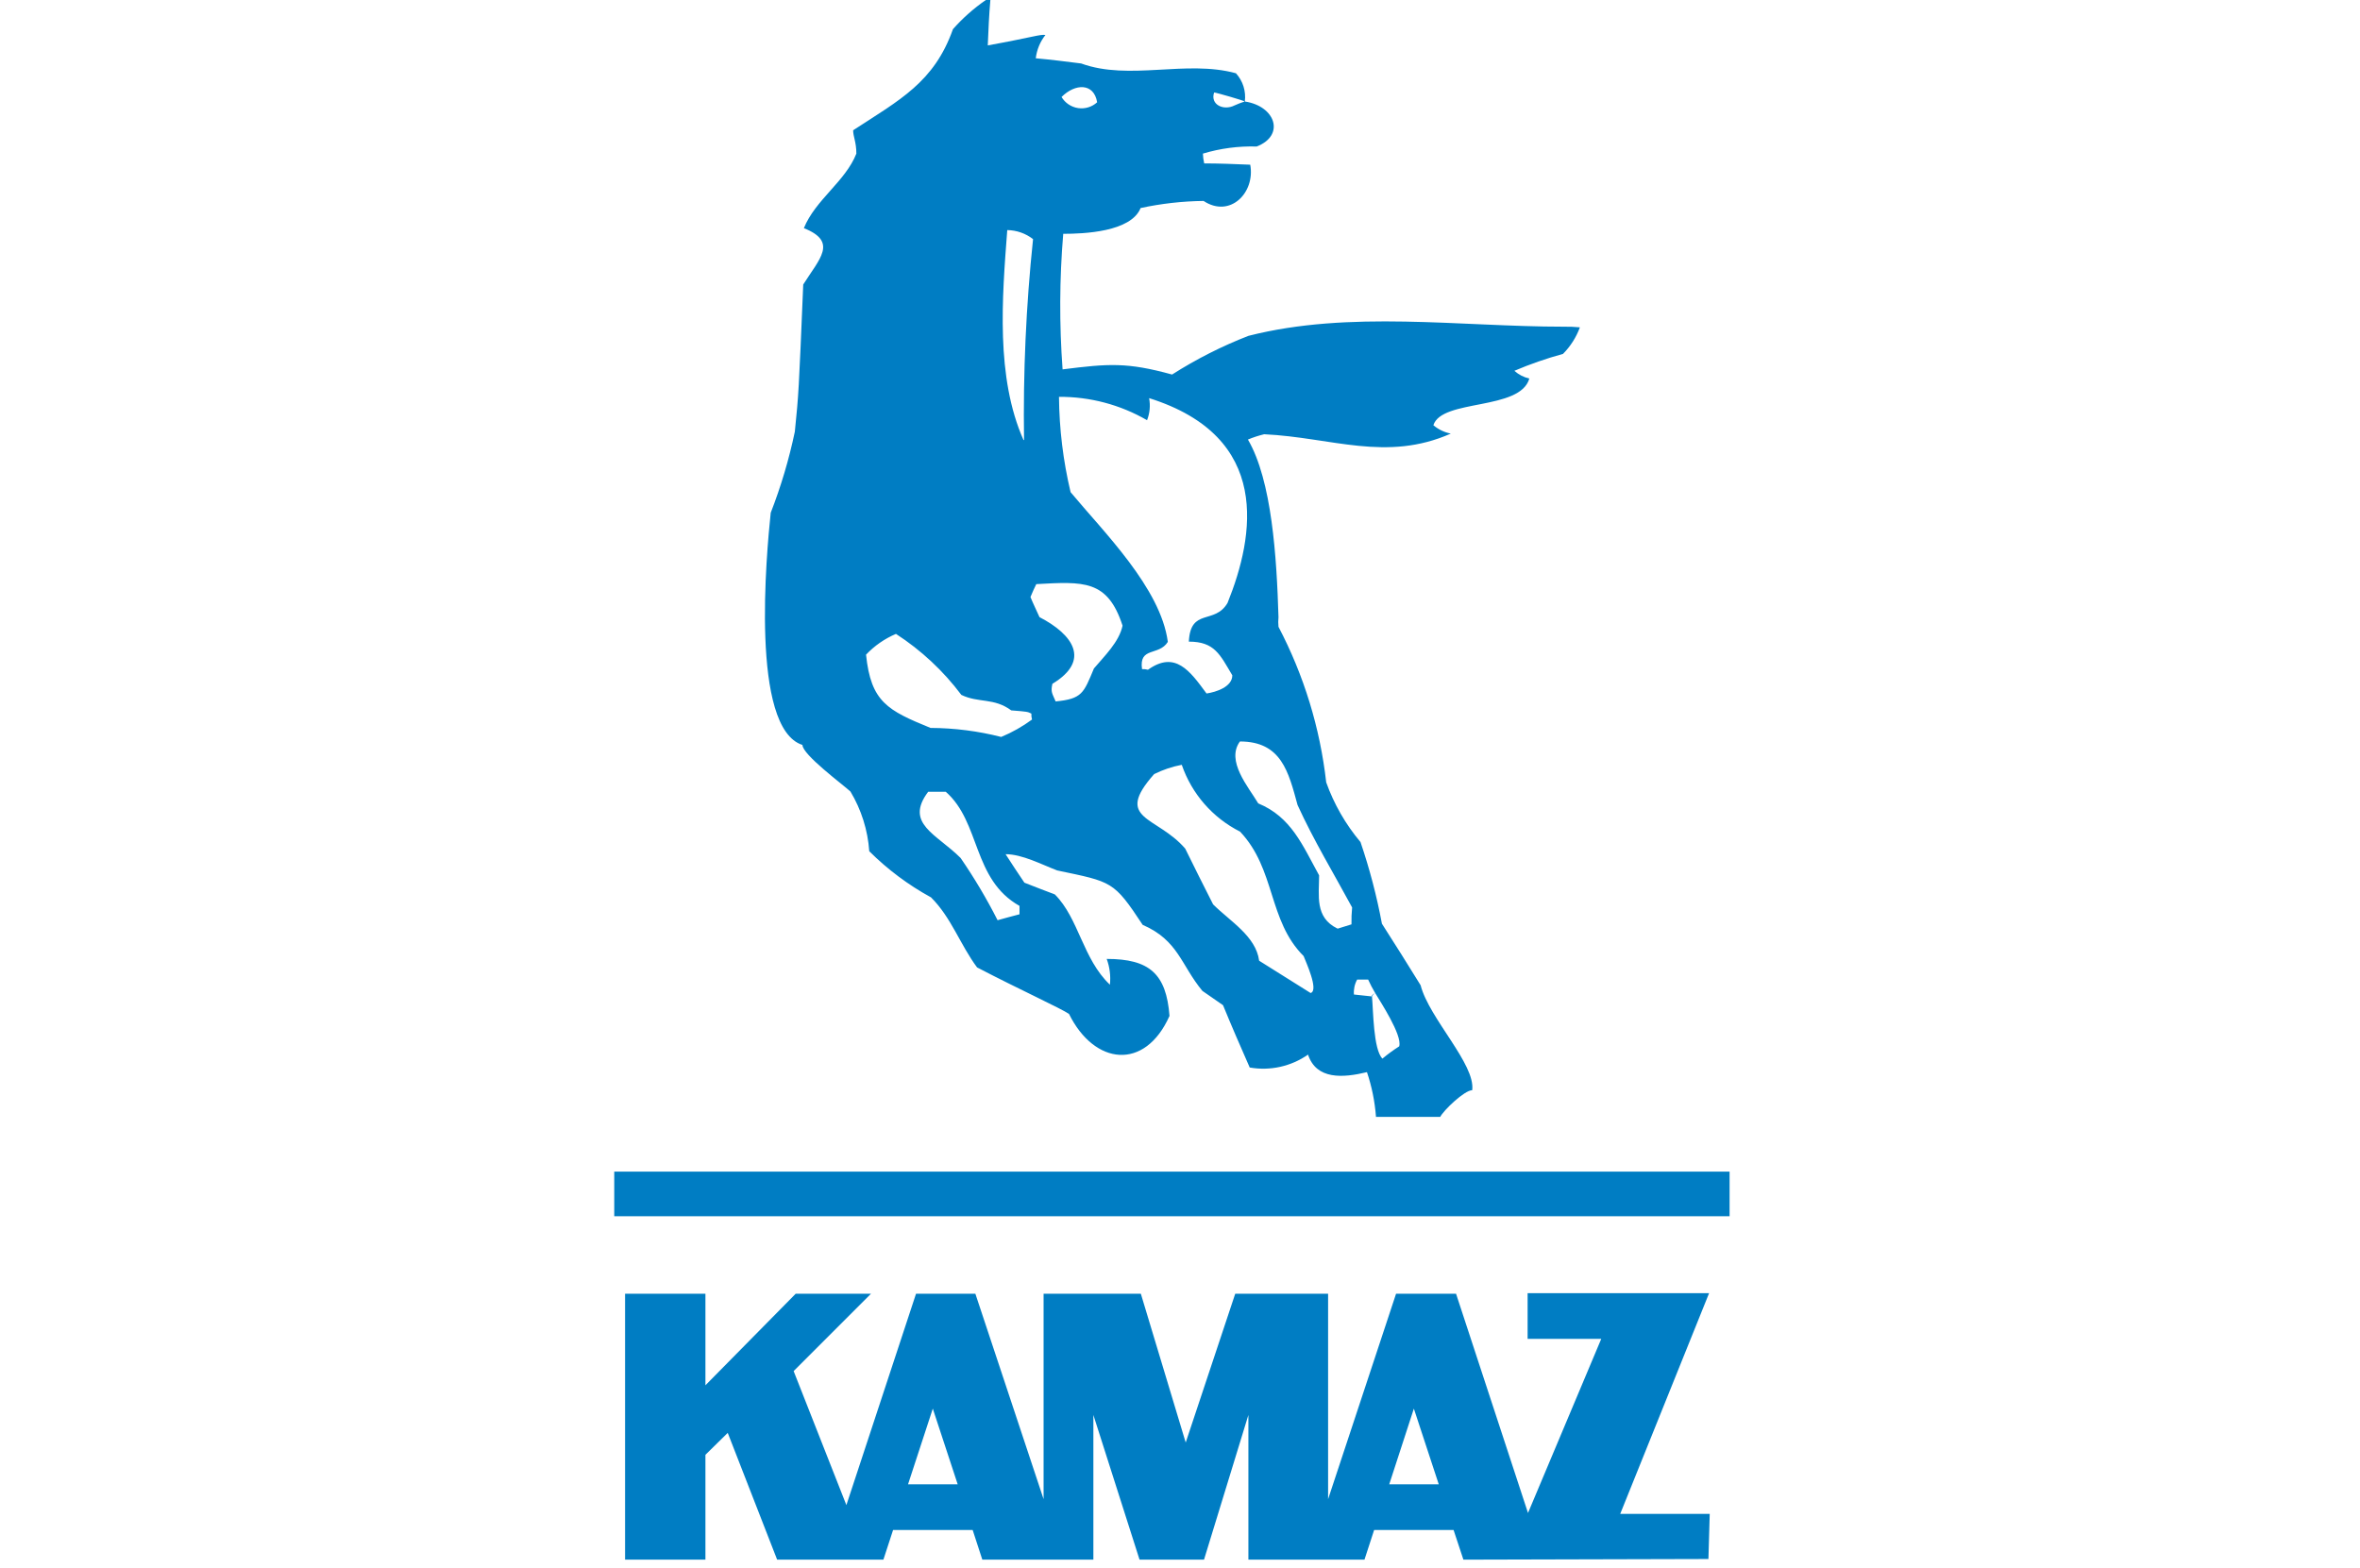
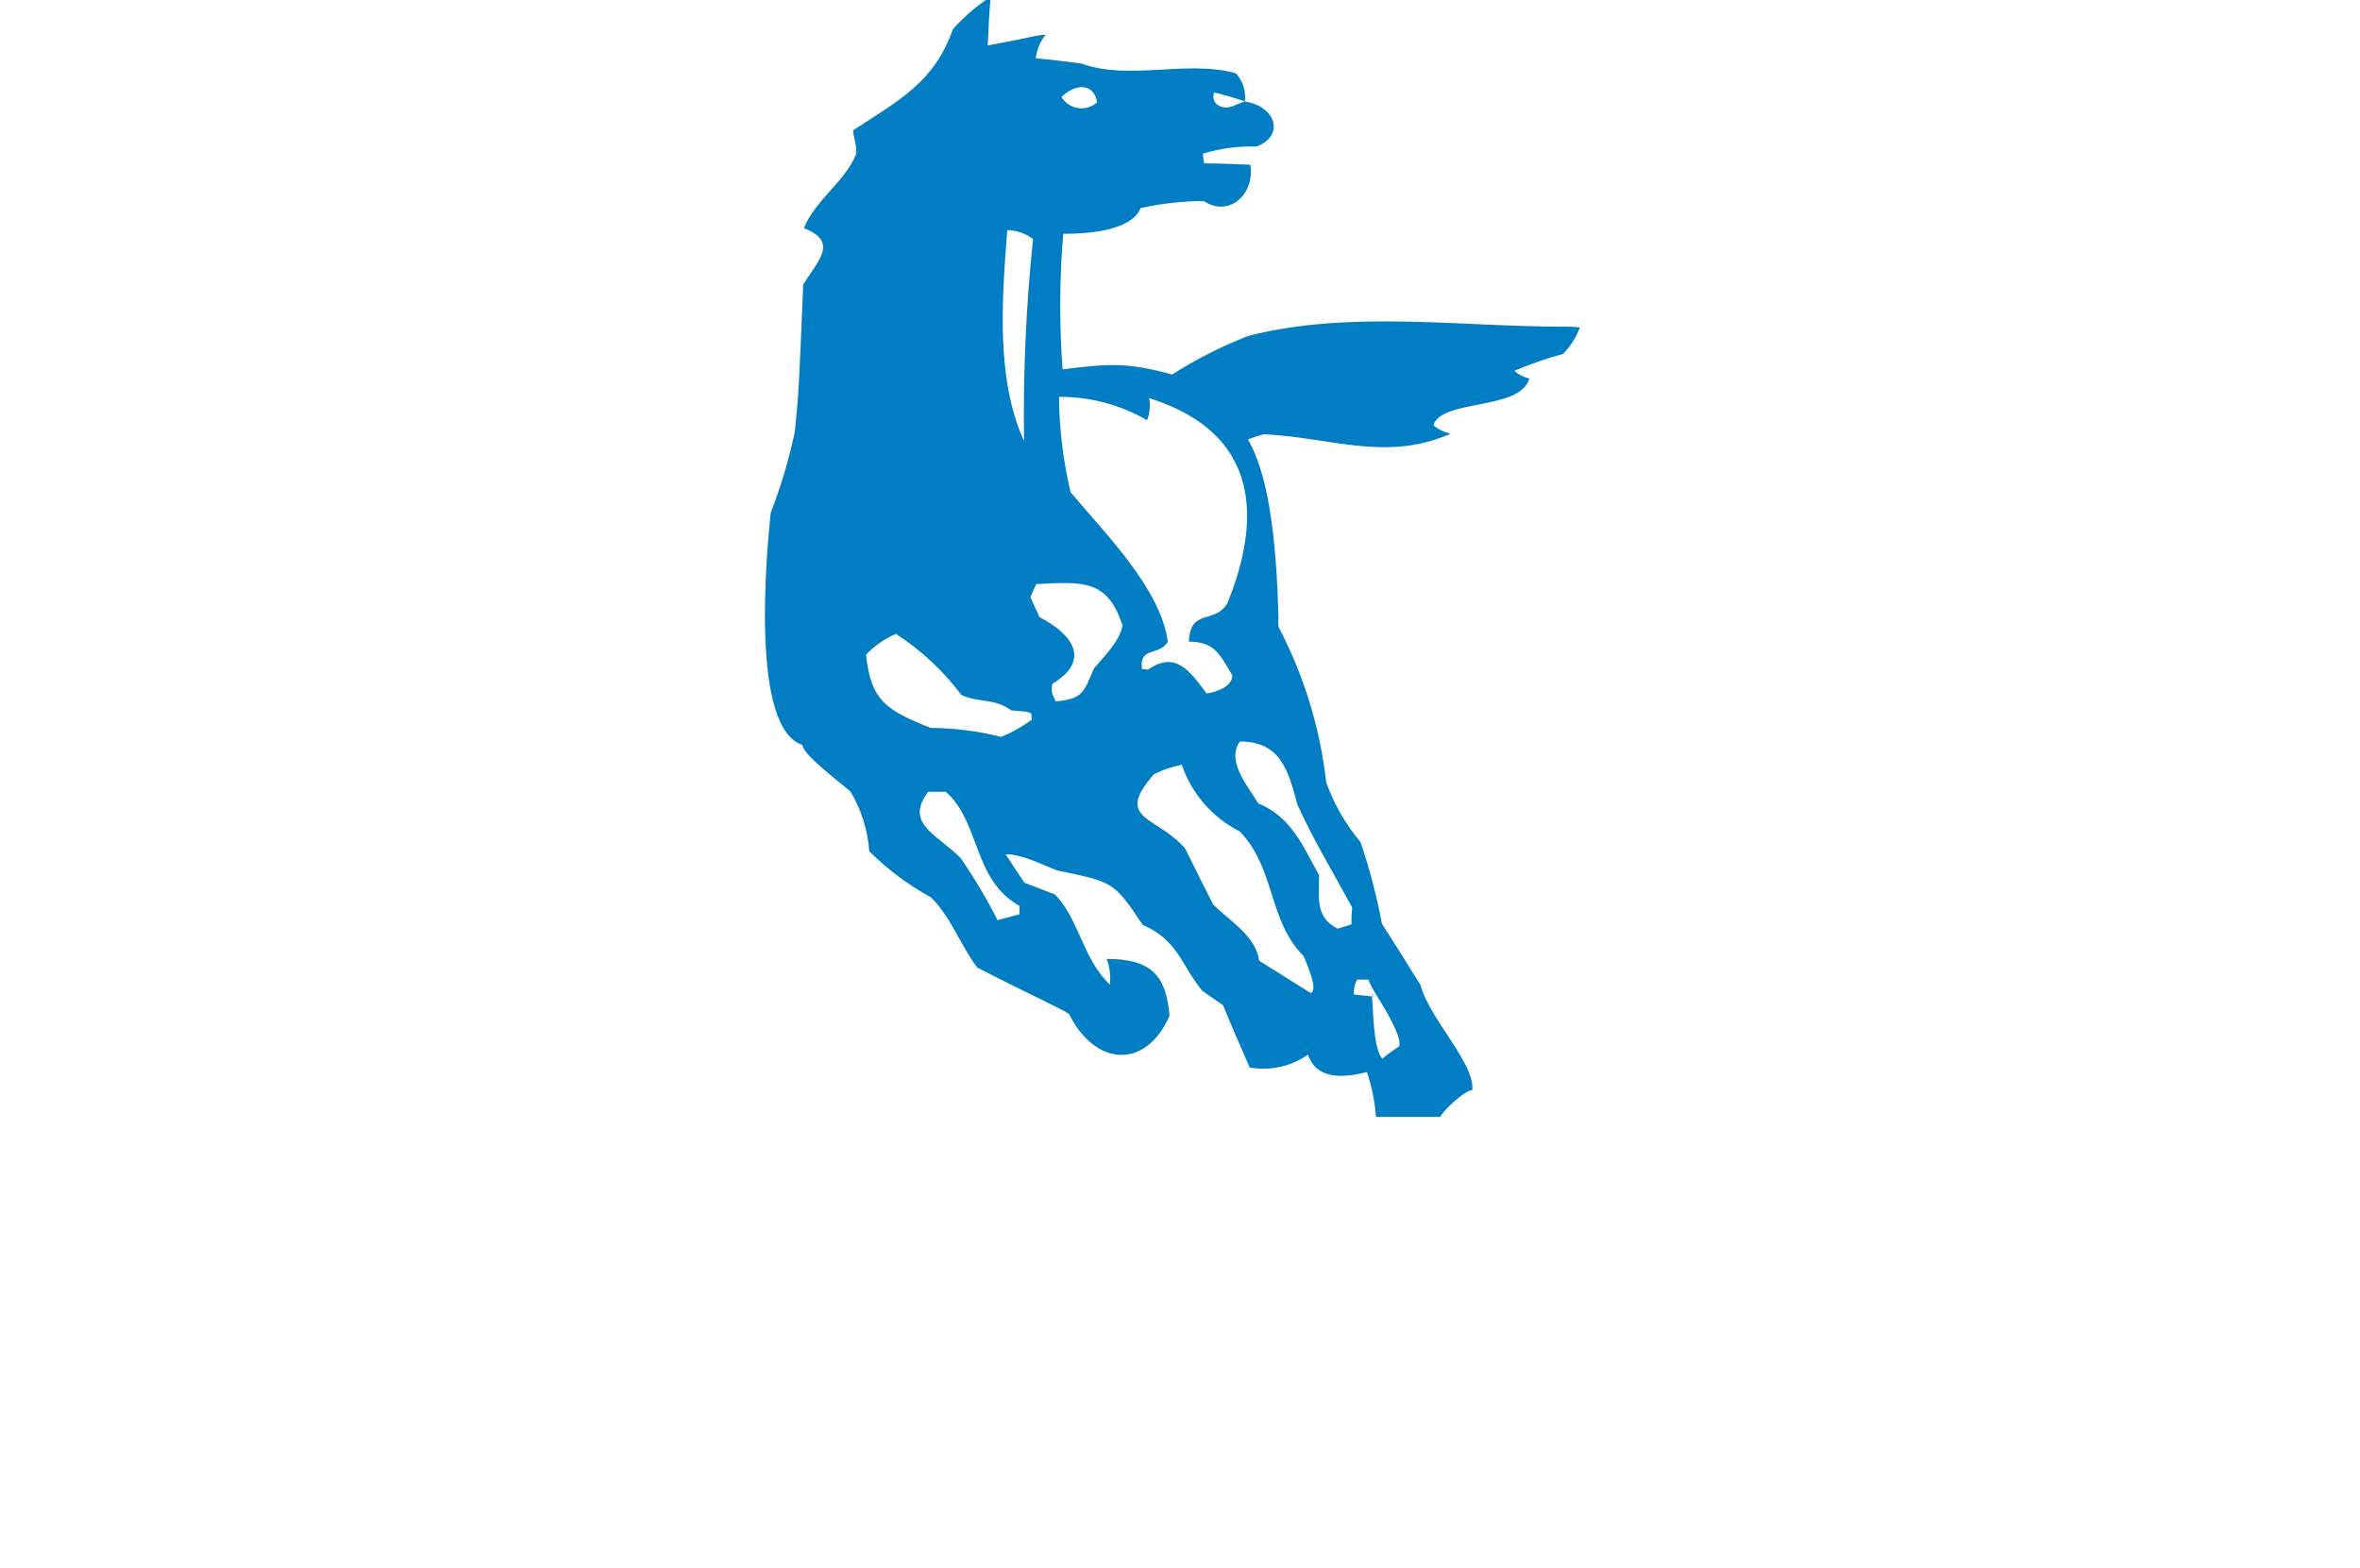
<svg xmlns="http://www.w3.org/2000/svg" width="146" height="97" viewBox="0 0 146 97" fill="none">
  <g clip-path="url(#clip0_162_1675)">
    <path fill-rule="evenodd" clip-rule="evenodd" d="M85.124 69.08C85.053 68.143 84.866 67.218 84.566 66.327C83.082 66.686 81.438 66.806 80.92 65.242C79.871 65.975 78.574 66.262 77.313 66.04C76.747 64.755 76.188 63.471 75.662 62.186C75.223 61.867 74.784 61.588 74.385 61.3C73.061 59.705 72.901 58.173 70.691 57.215C68.888 54.487 68.808 54.566 65.401 53.848C64.436 53.481 63.239 52.843 62.21 52.843C62.569 53.402 62.968 54.008 63.374 54.606C63.973 54.846 64.611 55.085 65.257 55.332C66.742 56.816 66.981 59.322 68.664 60.917C68.721 60.377 68.653 59.831 68.465 59.322C71.114 59.322 72.151 60.247 72.351 62.848C70.827 66.263 67.699 65.896 66.135 62.729C65.696 62.41 63.047 61.205 60.446 59.848C59.401 58.444 58.851 56.761 57.598 55.516C56.195 54.75 54.908 53.788 53.776 52.66C53.685 51.353 53.285 50.088 52.611 48.965C52.133 48.527 49.643 46.684 49.643 46.085C46.404 45.056 47.417 34.237 47.68 31.723C48.314 30.094 48.813 28.416 49.172 26.705C49.412 24.311 49.412 24.311 49.691 17.601C50.696 16.005 51.853 14.96 49.731 14.114C50.449 12.351 52.3 11.226 52.978 9.503C52.978 8.785 52.779 8.457 52.779 8.059C55.667 6.176 57.789 5.09 58.954 1.803C59.557 1.122 60.24 0.517 60.989 0L61.268 0C61.188 0.926 61.148 1.843 61.108 2.809C63.997 2.282 64.3 2.122 64.675 2.162C64.347 2.58 64.14 3.079 64.077 3.606C65.002 3.686 65.92 3.806 66.885 3.926C69.853 5.011 73.38 3.686 76.46 4.532C76.673 4.765 76.833 5.043 76.928 5.345C77.023 5.646 77.051 5.965 77.01 6.279C78.917 6.566 79.516 8.378 77.744 9.064C76.619 9.03 75.495 9.178 74.417 9.503C74.424 9.707 74.451 9.91 74.497 10.109C75.414 10.109 76.38 10.149 77.345 10.189C77.664 11.912 76.101 13.516 74.457 12.431C73.148 12.447 71.843 12.594 70.563 12.87C69.965 14.354 67.037 14.465 65.776 14.465C65.543 17.255 65.53 20.059 65.736 22.851C68.585 22.492 69.726 22.404 72.51 23.17C74.002 22.219 75.584 21.417 77.234 20.777C83.489 19.181 90.311 20.21 96.734 20.21C97.069 20.204 97.405 20.218 97.739 20.25C97.513 20.867 97.156 21.427 96.694 21.894C95.669 22.174 94.664 22.523 93.686 22.939C93.948 23.175 94.267 23.34 94.611 23.418C94.045 25.42 89.194 24.662 88.675 26.306C88.984 26.567 89.355 26.745 89.752 26.825C85.763 28.588 82.38 27.064 78.207 26.864C77.864 26.947 77.528 27.056 77.202 27.192C78.686 29.729 78.981 34.476 79.093 38.178C79.073 38.377 79.073 38.578 79.093 38.777C80.665 41.773 81.666 45.036 82.045 48.399C82.527 49.747 83.246 50.998 84.167 52.093C84.729 53.743 85.172 55.431 85.492 57.144C86.289 58.38 87.087 59.665 87.885 60.95C88.412 63 91.292 65.84 91.077 67.444C90.598 67.444 89.297 68.697 89.098 69.096H85.109M84.829 61.652C84.885 61.554 84.972 61.478 85.077 61.436C85.364 61.923 86.768 64.045 86.561 64.731C86.199 64.961 85.852 65.215 85.523 65.489C84.957 64.931 84.957 62.481 84.877 61.644M85.077 61.436C84.991 61.484 84.922 61.556 84.877 61.644L83.76 61.524C83.735 61.203 83.804 60.881 83.96 60.598H84.638C84.768 60.886 84.915 61.165 85.077 61.436ZM81.087 61.436L77.896 59.434C77.696 57.91 76.093 56.992 75.047 55.947C74.449 54.782 73.882 53.625 73.324 52.5C71.561 50.45 68.872 50.737 71.401 47.888C71.941 47.619 72.516 47.426 73.109 47.314C73.726 49.109 75.02 50.592 76.715 51.447C78.925 53.777 78.438 56.944 80.648 59.146C80.768 59.465 81.606 61.269 81.087 61.428M82.731 57.439C81.327 56.753 81.606 55.396 81.606 54.152C80.569 52.269 79.882 50.545 77.84 49.7C77.226 48.67 75.829 47.075 76.707 45.87C79.276 45.87 79.715 47.761 80.273 49.803C81.279 52.005 82.523 54.056 83.648 56.138C83.614 56.486 83.601 56.835 83.609 57.184L82.763 57.447M61.715 56.928C61.038 55.594 60.273 54.307 59.425 53.075C57.941 51.59 55.938 50.952 57.422 48.981H58.508C60.67 50.872 60.151 54.399 63.071 56.042V56.561C62.593 56.681 62.154 56.809 61.715 56.928ZM61.938 45.59C60.509 45.226 59.041 45.038 57.566 45.032C54.917 43.947 53.88 43.436 53.577 40.5C54.099 39.949 54.729 39.512 55.428 39.215C56.988 40.225 58.358 41.503 59.473 42.989C60.558 43.508 61.476 43.149 62.561 43.947C63.566 44.027 63.566 44.027 63.805 44.146C63.799 44.27 63.812 44.394 63.845 44.513C63.255 44.948 62.615 45.309 61.938 45.59ZM65.305 43.388C65.106 42.91 64.986 42.822 65.106 42.303C67.499 40.859 66.391 39.255 64.308 38.178C64.109 37.731 63.909 37.332 63.749 36.934C63.869 36.654 63.989 36.367 64.109 36.136C67.037 35.976 68.521 35.856 69.446 38.705C69.239 39.71 68.321 40.588 67.675 41.354C67.037 42.878 66.957 43.237 65.281 43.396M74.624 42.878C73.619 41.513 72.702 40.229 71.018 41.434C70.899 41.401 70.775 41.388 70.651 41.394C70.452 39.989 71.696 40.596 72.247 39.71C71.808 36.375 68.257 32.888 66.231 30.447C65.772 28.514 65.531 26.537 65.513 24.55C67.425 24.538 69.307 25.036 70.962 25.995C71.132 25.561 71.177 25.088 71.09 24.63C78.702 27.024 77.617 33.144 75.941 37.3C75.143 38.665 73.651 37.58 73.547 39.694C75.143 39.694 75.47 40.492 76.236 41.777C76.236 42.495 75.231 42.814 74.641 42.902M63.319 27.223C61.595 23.338 61.994 18.447 62.313 14.234C62.892 14.242 63.452 14.438 63.909 14.793C63.476 18.921 63.289 23.072 63.351 27.223M65.672 6C66.518 5.154 67.675 5.122 67.874 6.327C67.717 6.471 67.529 6.578 67.326 6.64C67.122 6.702 66.907 6.718 66.696 6.687C66.485 6.655 66.284 6.577 66.107 6.459C65.93 6.34 65.781 6.183 65.672 6ZM76.978 6.287C76.775 6.354 76.575 6.431 76.38 6.519C75.694 6.87 74.856 6.471 75.111 5.721C75.223 5.721 77.042 6.247 76.978 6.271" fill="#007DC3" />
-     <path d="M107 72.481H38V75.241H107V72.481Z" fill="#007DC3" />
-     <path fill-rule="evenodd" clip-rule="evenodd" d="M87.468 87.143L85.944 91.826H89.008L87.468 87.143ZM57.707 87.143L56.175 91.826H59.247L57.707 87.143ZM43.641 80.034V85.699L49.226 80.034H53.885L49.098 84.821L52.361 93.111L56.67 80.034H60.34L64.561 92.744V80.034H70.577L73.353 89.241L76.417 80.034H82.162V92.744L86.367 80.034H90.077L94.529 93.598L99.061 82.826H94.505V80.002H105.731L100.234 93.653H105.771L105.691 96.446L90.532 96.486L89.925 94.651H85.01L84.412 96.486H77.231V87.534L74.486 96.486H70.497L67.641 87.534V96.486H60.771L60.173 94.651H55.25L54.651 96.486H48.077L45.021 88.643L43.641 89.999V96.486H38.67V80.034H43.641Z" fill="#007DC3" />
  </g>
  <defs>
    <clipPath id="clip0_162_1675">
      <rect width="145.42" height="96.68" fill="white" />
    </clipPath>
  </defs>
</svg>